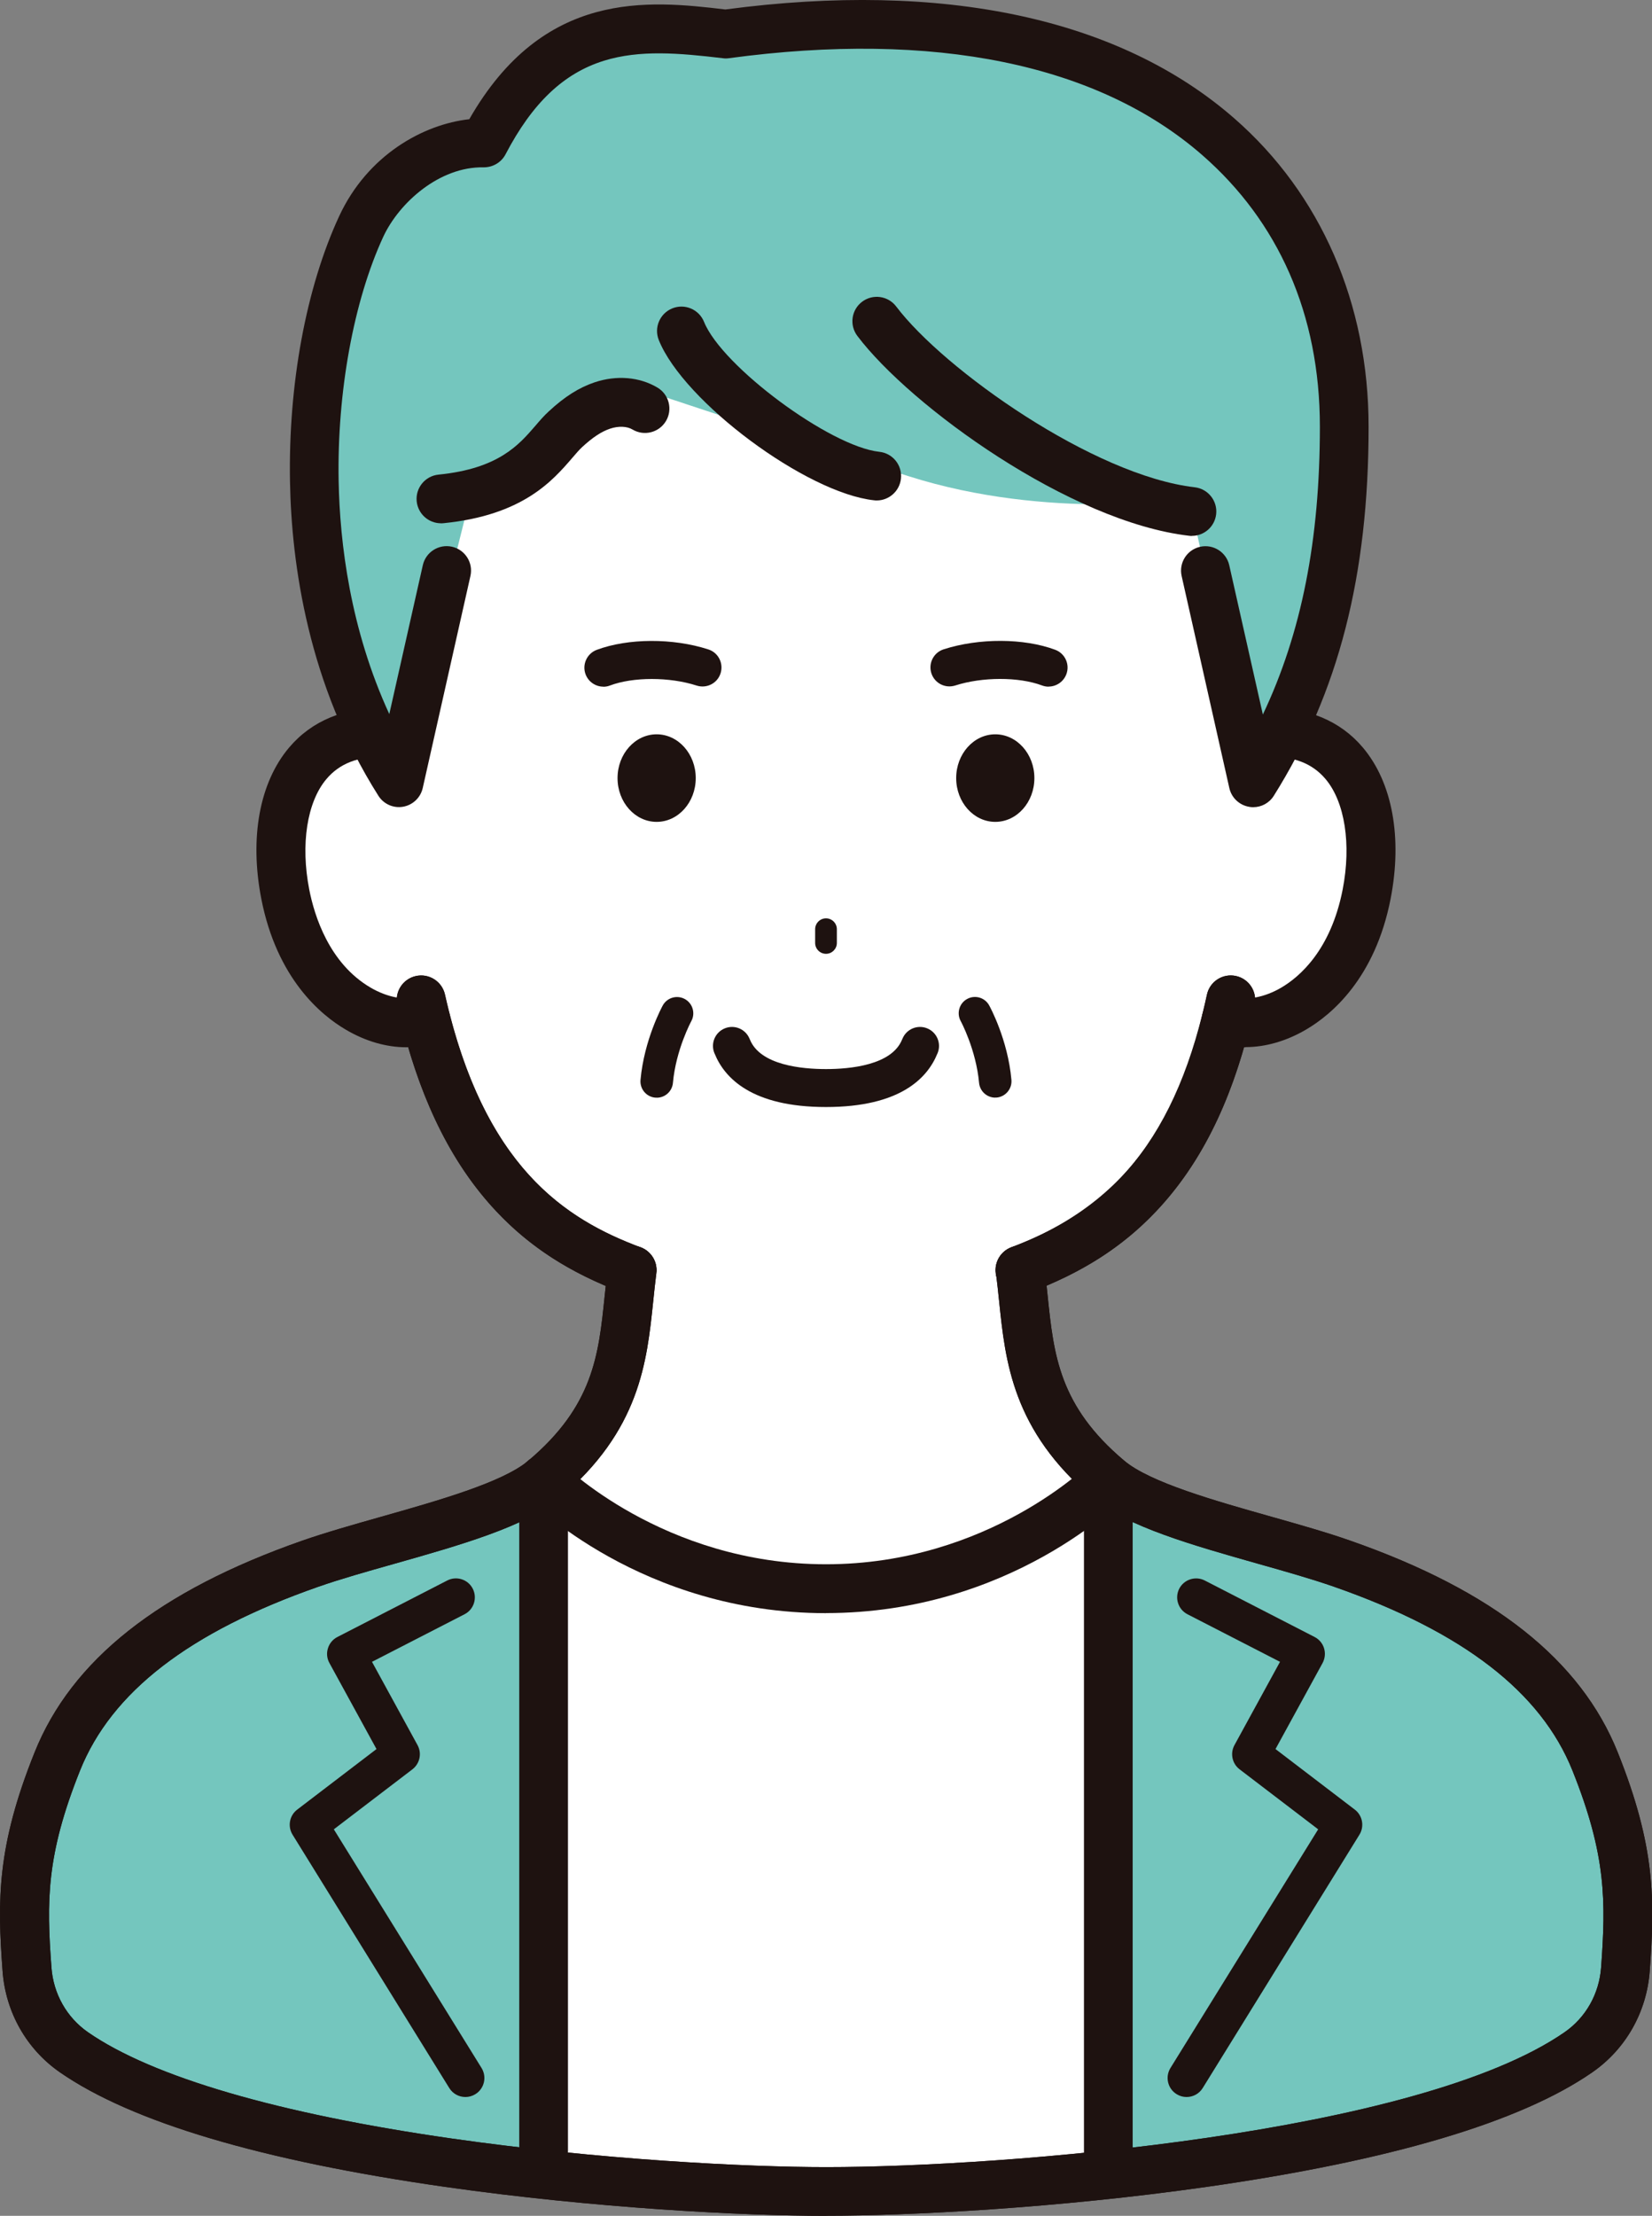
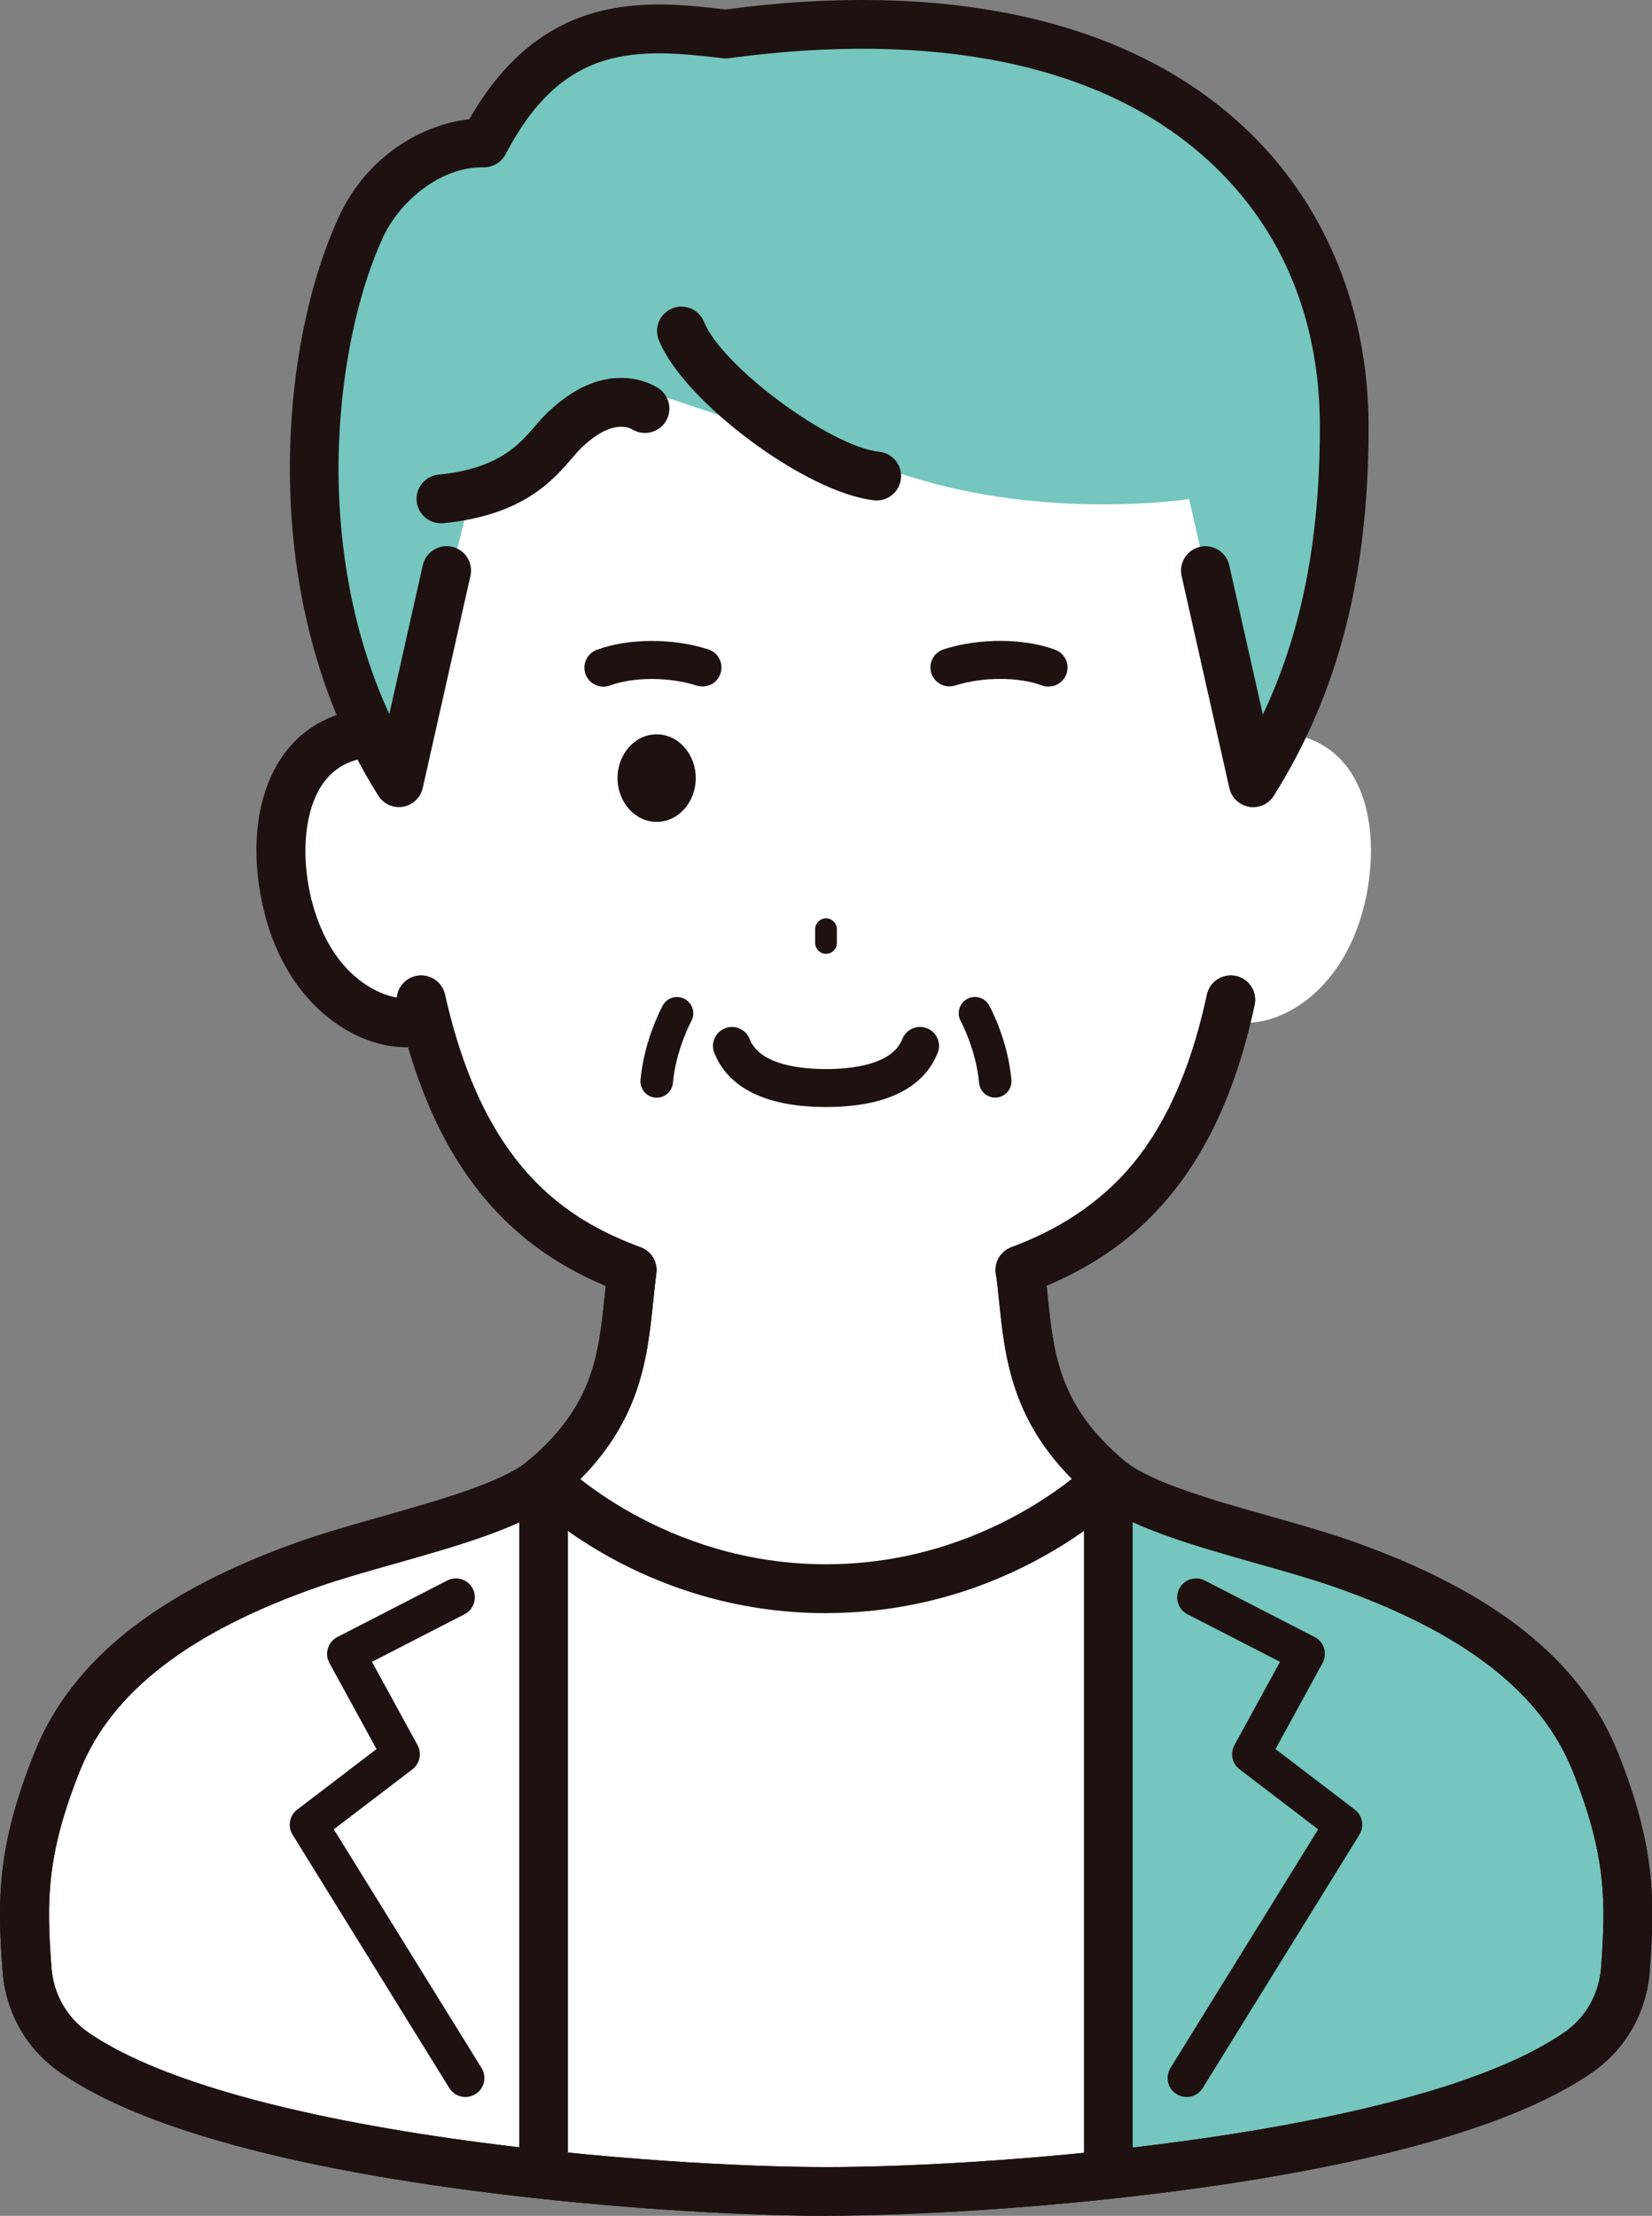
<svg xmlns="http://www.w3.org/2000/svg" id="_レイヤー_2" data-name="レイヤー_2" viewBox="0 0 212.94 285.49">
  <rect x="0" y="0" width="212.94" height="285.49" fill="#808080" stroke="none" />
  <defs>
    <style>
      .cls-1 {
        fill: #1e1210;
      }

      .cls-2 {
        fill: #fff;
      }

      .cls-3 {
        fill: #74c6be;
      }
    </style>
  </defs>
  <g id="_レイヤー_1-2" data-name="レイヤー_1">
    <g>
      <g>
        <path class="cls-2" d="M163.17,94.31l.23.06c11.78-.29,14.71,10.82,12.76,20.84-2.58,13.23-12.45,18.05-18.12,16.2-5.2,20.93-16.04,28.31-26.58,32.25h0c1.17,8.98.53,17.84,11.4,26.98,5.54,4.66,20.7,7.56,30.11,10.85,14.89,5.21,27.58,12.94,32.6,25.49,4.51,11.27,4.57,17.64,3.91,26.75-.31,4.3-2.52,8.26-6.06,10.71-20.26,14.03-76.23,17.93-96.95,17.93s-76.68-3.9-96.94-17.93c-3.54-2.45-5.75-6.41-6.06-10.71-.67-9.1-.61-15.48,3.9-26.75,5.02-12.55,17.71-20.28,32.59-25.49,9.4-3.29,24.57-6.19,30.11-10.84,10.87-9.14,10.22-18.01,11.4-26.98-10.54-3.93-21.18-11.32-26.56-32.25h-.02c-5.66,1.86-15.54-2.96-18.12-16.2-1.95-10.01.98-21.12,12.76-20.84l.23-.06C29.64,7.62,106.46,10.25,106.46,10.25c0,0,76.83-2.63,56.71,84.06Z" />
-         <path class="cls-3" d="M69.75,280.14c-27.22-2.94-58.22-9.24-65.89-21.27-.95-12.14-1.82-18.63,3.5-31.9,5.02-12.55,17.71-20.28,32.59-25.49,9.4-3.29,24.57-6.19,30.11-10.84l-.32,89.51Z" />
        <path class="cls-3" d="M143.18,280.14c27.22-2.94,58.22-9.24,65.89-21.27.95-12.14,1.82-18.63-3.5-31.9-5.02-12.55-17.71-20.28-32.59-25.49-9.4-3.29-24.57-6.19-30.11-10.84l.32,89.51Z" />
        <path class="cls-1" d="M81.46,166.79c-.37,0-.74-.06-1.1-.2-6.84-2.55-12.05-5.9-16.41-10.54-5.49-5.85-9.43-13.59-12.04-23.67-.02-.07-.04-.14-.06-.21-.26-1.02-.46-1.87-.64-2.66-.38-1.7.69-3.37,2.39-3.75,1.69-.38,3.37.69,3.75,2.39.15.68.33,1.41.54,2.29.02.06.04.12.05.18,5.23,20.37,15.38,26.64,24.61,30.09,1.63.61,2.45,2.42,1.85,4.05-.47,1.26-1.67,2.05-2.95,2.05Z" />
        <path class="cls-1" d="M52.35,134.93c-2.54,0-5.24-.77-7.78-2.27-3.21-1.88-8.88-6.58-10.89-16.86-1.53-7.87-.23-14.97,3.58-19.48,2.92-3.46,7.19-5.22,12.34-5.1,1.74.04,3.11,1.48,3.07,3.22-.04,1.74-1.49,3.11-3.22,3.07-3.27-.08-5.69.86-7.38,2.87-2.5,2.96-3.34,8.41-2.21,14.22.66,3.38,2.56,9.51,7.9,12.64,2.15,1.26,4.51,1.71,6.15,1.17,1.65-.54,3.43.36,3.97,2.01.54,1.65-.36,3.43-2.01,3.97-1.11.36-2.29.54-3.51.54Z" />
        <path class="cls-1" d="M131.47,166.79c-1.27,0-2.47-.78-2.95-2.05-.61-1.63.22-3.44,1.85-4.05,5.94-2.22,10.43-5.07,14.1-8.96,4.82-5.11,8.26-12.01,10.52-21.09.22-.88.41-1.69.58-2.48.36-1.7,2.04-2.78,3.73-2.42,1.7.36,2.78,2.04,2.42,3.73-.18.86-.39,1.73-.62,2.68-2.52,10.16-6.47,17.98-12.05,23.89-4.36,4.62-9.6,7.97-16.48,10.54-.36.14-.73.2-1.1.2Z" />
-         <path class="cls-1" d="M160.57,134.93c-1.19,0-2.33-.17-3.41-.51-1.31-.38-2.26-1.59-2.26-3.02,0-1.74,1.4-3.14,3.14-3.14h0c.33,0,.66.05.97.15,1.65.54,4.02.09,6.17-1.18,2.29-1.35,6.36-4.78,7.89-12.64,1.13-5.82.28-11.27-2.21-14.22-1.7-2.01-4.11-2.95-7.38-2.87-1.74.04-3.18-1.33-3.22-3.07-.04-1.74,1.33-3.18,3.07-3.22,5.15-.12,9.42,1.64,12.34,5.1,3.81,4.51,5.11,11.61,3.58,19.48-2,10.28-7.67,14.97-10.88,16.85-2.55,1.5-5.26,2.27-7.8,2.27Z" />
        <path class="cls-1" d="M106.47,285.49c-10.58,0-29.78-.98-49.09-3.73-23.69-3.38-40.39-8.35-49.64-14.75-4.32-2.99-7.02-7.75-7.41-13.07-.67-9.11-.75-16,4.12-28.14,4.77-11.92,16.05-20.84,34.48-27.29,3.01-1.05,6.49-2.04,10.17-3.08,7.34-2.08,15.66-4.43,18.96-7.2,8.42-7.08,9.1-13.64,9.88-21.24.13-1.22.26-2.48.42-3.75.23-1.72,1.8-2.94,3.53-2.71,1.72.23,2.94,1.8,2.71,3.53-.15,1.18-.28,2.4-.4,3.58-.81,7.82-1.72,16.69-12.09,25.4-4.33,3.64-12.95,6.08-21.29,8.44-3.58,1.01-6.97,1.97-9.8,2.96-16.61,5.81-26.66,13.56-30.71,23.69-4.37,10.92-4.31,16.86-3.68,25.35.25,3.41,1.97,6.45,4.72,8.36,8.32,5.76,24.56,10.5,46.95,13.7,18.98,2.71,37.83,3.67,48.2,3.67,22.86,0,76.2-4.25,95.16-17.37,2.75-1.9,4.47-4.95,4.72-8.36.62-8.49.68-14.44-3.69-25.35-4.06-10.13-14.1-17.88-30.72-23.69-2.83-.99-6.21-1.95-9.79-2.96-8.34-2.36-16.97-4.8-21.3-8.45-10.37-8.71-11.29-17.58-12.1-25.41-.12-1.18-.25-2.39-.4-3.57-.23-1.72.99-3.3,2.71-3.53,1.72-.23,3.3.99,3.53,2.71.16,1.26.3,2.52.42,3.74.79,7.6,1.47,14.17,9.89,21.24,3.3,2.78,11.63,5.14,18.97,7.21,3.67,1.04,7.14,2.02,10.15,3.08,18.43,6.44,29.71,15.37,34.48,27.29,4.86,12.14,4.79,19.02,4.12,28.14-.39,5.31-3.09,10.08-7.41,13.07-9.25,6.41-25.96,11.37-49.65,14.75-19.31,2.76-38.51,3.73-49.09,3.73Z" />
        <path class="cls-1" d="M106.47,122.89c-.77,0-1.4-.63-1.4-1.4v-1.77c0-.77.63-1.4,1.4-1.4s1.4.63,1.4,1.4v1.77c0,.77-.63,1.4-1.4,1.4Z" />
        <path class="cls-1" d="M106.47,142.63c-9.56,0-13.08-3.74-14.35-6.87l-.03-.06c-.52-1.25.07-2.68,1.32-3.2,1.25-.52,2.68.07,3.2,1.32l.05.11c1.34,3.32,6.72,3.81,9.81,3.81s8.47-.49,9.81-3.81l.05-.11c.52-1.25,1.95-1.84,3.2-1.32,1.25.52,1.84,1.95,1.32,3.2l-.03.06c-1.27,3.13-4.78,6.87-14.35,6.87Z" />
        <ellipse class="cls-1" cx="84.64" cy="100.25" rx="5.04" ry="5.64" />
        <path class="cls-1" d="M77.77,88.47c-.99,0-1.92-.61-2.29-1.59-.47-1.26.17-2.67,1.43-3.15,4.04-1.51,9.82-1.54,14.39-.06,1.29.41,1.99,1.79,1.58,3.08-.41,1.29-1.79,1.99-3.08,1.58-3.49-1.13-8.19-1.13-11.17-.01-.28.11-.57.16-.86.16Z" />
-         <ellipse class="cls-1" cx="128.29" cy="100.25" rx="5.04" ry="5.64" />
        <path class="cls-1" d="M135.16,88.47c-.28,0-.57-.05-.86-.16-2.99-1.12-7.69-1.11-11.17.01-1.29.41-2.66-.29-3.08-1.58-.41-1.29.29-2.66,1.58-3.08,4.57-1.47,10.35-1.45,14.39.06,1.26.47,1.91,1.88,1.43,3.15-.37.98-1.3,1.59-2.29,1.59Z" />
        <path class="cls-3" d="M153.28,64.29l8.25,36.56c9.31-14.82,11.74-30.83,11.74-45.86,0-30.88-24.37-58.09-79.75-50.6-11.29-1.35-22.7-2.13-31.15,14.04-5.29-.1-12.47,3.5-15.84,10.78-7.4,16-10.33,47.66,4.87,71.65l9.14-36.56,24.1-13.5s9.97,3.38,32.43,10.54c18.09,5.77,36.2,2.96,36.2,2.96Z" />
        <path class="cls-1" d="M81.47,166.79c-.37,0-.74-.06-1.1-.2-7.14-2.67-12.55-6.23-17.01-11.2-5.68-6.33-9.65-14.79-12.14-25.88-.38-1.69.69-3.38,2.38-3.76,1.7-.38,3.38.69,3.76,2.38,4.99,22.26,15.55,28.95,25.21,32.57,1.63.61,2.45,2.42,1.84,4.05-.47,1.26-1.67,2.04-2.95,2.04Z" />
        <path class="cls-1" d="M131.47,166.79c-1.27,0-2.47-.78-2.95-2.04-.61-1.63.22-3.44,1.84-4.05,17.45-6.52,22.54-20.11,25.21-32.54.36-1.7,2.04-2.78,3.73-2.41,1.7.36,2.78,2.04,2.41,3.73-2.38,11.08-6.33,19.55-12.07,25.91-4.47,4.95-9.9,8.51-17.09,11.19-.36.14-.73.2-1.1.2Z" />
        <path class="cls-1" d="M106.47,207.84c-23.76,0-38.06-14.41-38.66-15.02-1.21-1.24-1.19-3.23.06-4.45,1.24-1.21,3.23-1.18,4.44.05h0c.13.13,13.14,13.12,34.16,13.12s34.02-13,34.15-13.13c1.21-1.24,3.2-1.26,4.44-.05,1.24,1.21,1.27,3.2.06,4.44-.6.61-14.89,15.03-38.65,15.03Z" />
        <path class="cls-1" d="M152.94,270.18c-.44,0-.88-.12-1.28-.37-1.15-.71-1.5-2.22-.79-3.37l19.04-30.75-10.13-7.73c-.96-.73-1.24-2.06-.66-3.12l5.87-10.73-11.93-6.13c-1.2-.62-1.67-2.09-1.06-3.29.62-1.2,2.09-1.67,3.29-1.06l14.16,7.28c.59.3,1.03.83,1.22,1.46.19.63.12,1.31-.19,1.89l-6.07,11.09,10.22,7.8c1,.76,1.26,2.16.6,3.23l-20.2,32.64c-.46.75-1.26,1.16-2.08,1.16Z" />
        <path class="cls-1" d="M106.47,285.49c-10.58,0-29.78-.98-49.09-3.73-23.69-3.38-40.39-8.35-49.64-14.75-4.32-2.99-7.02-7.75-7.41-13.07-.67-9.11-.75-16,4.12-28.14,4.77-11.92,16.05-20.84,34.48-27.29,3.01-1.05,6.49-2.04,10.17-3.08,7.34-2.08,15.66-4.43,18.96-7.2,8.42-7.08,9.1-13.64,9.88-21.24.13-1.22.26-2.48.42-3.75.23-1.72,1.8-2.94,3.53-2.71,1.72.23,2.94,1.8,2.71,3.53-.15,1.18-.28,2.4-.4,3.58-.81,7.82-1.72,16.69-12.09,25.4-4.33,3.64-12.95,6.08-21.29,8.44-3.58,1.01-6.97,1.97-9.8,2.96-16.61,5.81-26.66,13.56-30.71,23.69-4.37,10.92-4.31,16.86-3.68,25.35.25,3.41,1.97,6.45,4.72,8.36,8.32,5.76,24.56,10.5,46.95,13.7,18.98,2.71,37.83,3.67,48.2,3.67,22.86,0,76.2-4.25,95.16-17.37,2.75-1.9,4.47-4.95,4.72-8.36.62-8.49.68-14.44-3.69-25.35-4.06-10.13-14.1-17.88-30.72-23.69-2.83-.99-6.21-1.95-9.79-2.96-8.34-2.36-16.97-4.8-21.3-8.45-10.37-8.71-11.29-17.58-12.1-25.41-.12-1.18-.25-2.39-.4-3.57-.23-1.72.99-3.3,2.71-3.53,1.72-.23,3.3.99,3.53,2.71.16,1.26.3,2.52.42,3.74.79,7.6,1.47,14.17,9.89,21.24,3.3,2.78,11.63,5.14,18.97,7.21,3.67,1.04,7.14,2.02,10.15,3.08,18.43,6.44,29.71,15.37,34.48,27.29,4.86,12.14,4.79,19.02,4.12,28.14-.39,5.31-3.09,10.08-7.41,13.07-9.25,6.41-25.96,11.37-49.65,14.75-19.31,2.76-38.51,3.73-49.09,3.73Z" />
        <path class="cls-1" d="M161.53,104c-.18,0-.35-.01-.53-.05-1.26-.22-2.26-1.17-2.54-2.41l-6.15-27.33c-.38-1.69.68-3.38,2.38-3.76,1.69-.38,3.38.68,3.76,2.38l4.33,19.23c5-10.54,7.35-22.53,7.35-37.08s-5.38-26.45-15.14-34.98c-13.46-11.76-34.56-16.08-61.04-12.5-.26.04-.53.04-.79,0-5.64-.67-10.69-1.11-15.33.33-5.19,1.62-9.21,5.44-12.66,12.04-.55,1.06-1.65,1.7-2.84,1.69-5.67-.11-10.88,4.54-12.93,8.95-3.81,8.25-5.96,20-5.75,31.45.15,8,1.49,19.1,6.53,30.04l4.32-19.18c.38-1.69,2.06-2.76,3.76-2.38,1.69.38,2.76,2.06,2.38,3.76l-6.15,27.33c-.28,1.24-1.28,2.19-2.53,2.41-1.25.22-2.51-.34-3.19-1.42-9.06-14.3-11.2-29.89-11.39-40.45-.23-12.53,2.07-25,6.33-34.2,3.66-7.91,10.87-11.86,16.78-12.51C70.04-1.34,83.48.03,93.5,1.22c28.14-3.73,50.83,1.12,65.62,14.05,11.15,9.74,17.29,23.85,17.29,39.72,0,19.16-3.88,34.26-12.22,47.54-.58.93-1.59,1.47-2.66,1.47Z" />
        <path class="cls-1" d="M113.02,64.48c-.11,0-.22,0-.34-.02-8.73-.93-24.56-12.69-27.76-20.64-.65-1.61.13-3.44,1.74-4.09,1.61-.65,3.44.13,4.09,1.74,2.31,5.74,16.25,16.06,22.59,16.74,1.73.18,2.98,1.73,2.79,3.46-.17,1.61-1.54,2.81-3.12,2.81Z" />
-         <path class="cls-1" d="M153.65,69.05c-.12,0-.24,0-.36-.02-15.35-1.77-35.91-16.67-42.78-25.75-1.05-1.39-.77-3.36.61-4.4,1.38-1.05,3.36-.77,4.4.61,6.14,8.12,25.44,21.79,38.48,23.29,1.72.2,2.96,1.76,2.76,3.48-.19,1.6-1.54,2.78-3.12,2.78Z" />
        <path class="cls-1" d="M56.84,67.42c-1.6,0-2.96-1.21-3.13-2.83-.17-1.73,1.09-3.27,2.82-3.44,7.72-.77,10.34-3.82,12.46-6.27.58-.68,1.13-1.32,1.76-1.89,2.02-1.88,3.9-3.06,5.89-3.73,2.84-.95,5.8-.7,8.11.68,1.49.89,1.98,2.82,1.09,4.31-.89,1.49-2.82,1.98-4.31,1.09-.71-.43-1.82-.47-2.89-.11-1.11.37-2.26,1.13-3.6,2.37-.37.34-.79.83-1.27,1.39-2.54,2.95-6.38,7.4-16.6,8.42-.11.01-.21.02-.32.02Z" />
        <path class="cls-1" d="M70.07,283.28c-1.74,0-3.14-1.41-3.14-3.14v-89.51c0-1.74,1.41-3.14,3.14-3.14s3.14,1.41,3.14,3.14v89.51c0,1.74-1.41,3.14-3.14,3.14Z" />
        <path class="cls-1" d="M142.86,283.28c-1.74,0-3.14-1.41-3.14-3.14v-89.51c0-1.74,1.41-3.14,3.14-3.14s3.14,1.41,3.14,3.14v89.51c0,1.74-1.41,3.14-3.14,3.14Z" />
        <path class="cls-1" d="M59.99,270.18c-.82,0-1.62-.41-2.08-1.16l-20.2-32.64c-.66-1.07-.4-2.47.6-3.23l10.22-7.8-6.07-11.09c-.32-.58-.39-1.26-.19-1.89.19-.63.63-1.16,1.22-1.46l14.16-7.28c1.2-.62,2.68-.14,3.29,1.06s.14,2.68-1.06,3.29l-11.93,6.13,5.87,10.73c.58,1.06.3,2.38-.66,3.12l-10.13,7.73,19.04,30.75c.71,1.15.36,2.66-.79,3.37-.4.25-.85.37-1.28.37Z" />
      </g>
      <path class="cls-1" d="M84.65,141.42c-.06,0-.13,0-.19,0-1.15-.1-2-1.12-1.9-2.28.47-5.19,2.78-9.43,2.87-9.6.56-1.01,1.83-1.38,2.85-.82,1.01.56,1.38,1.83.83,2.84-.03.06-1.99,3.69-2.37,7.96-.1,1.09-1.01,1.91-2.09,1.91Z" />
      <path class="cls-1" d="M128.29,141.42c-1.07,0-1.99-.82-2.09-1.91-.39-4.29-2.35-7.93-2.37-7.96-.55-1.01-.18-2.29.83-2.84,1.01-.56,2.29-.19,2.84.82.1.18,2.41,4.41,2.87,9.6.1,1.15-.75,2.17-1.9,2.28-.06,0-.13,0-.19,0Z" />
    </g>
  </g>
</svg>